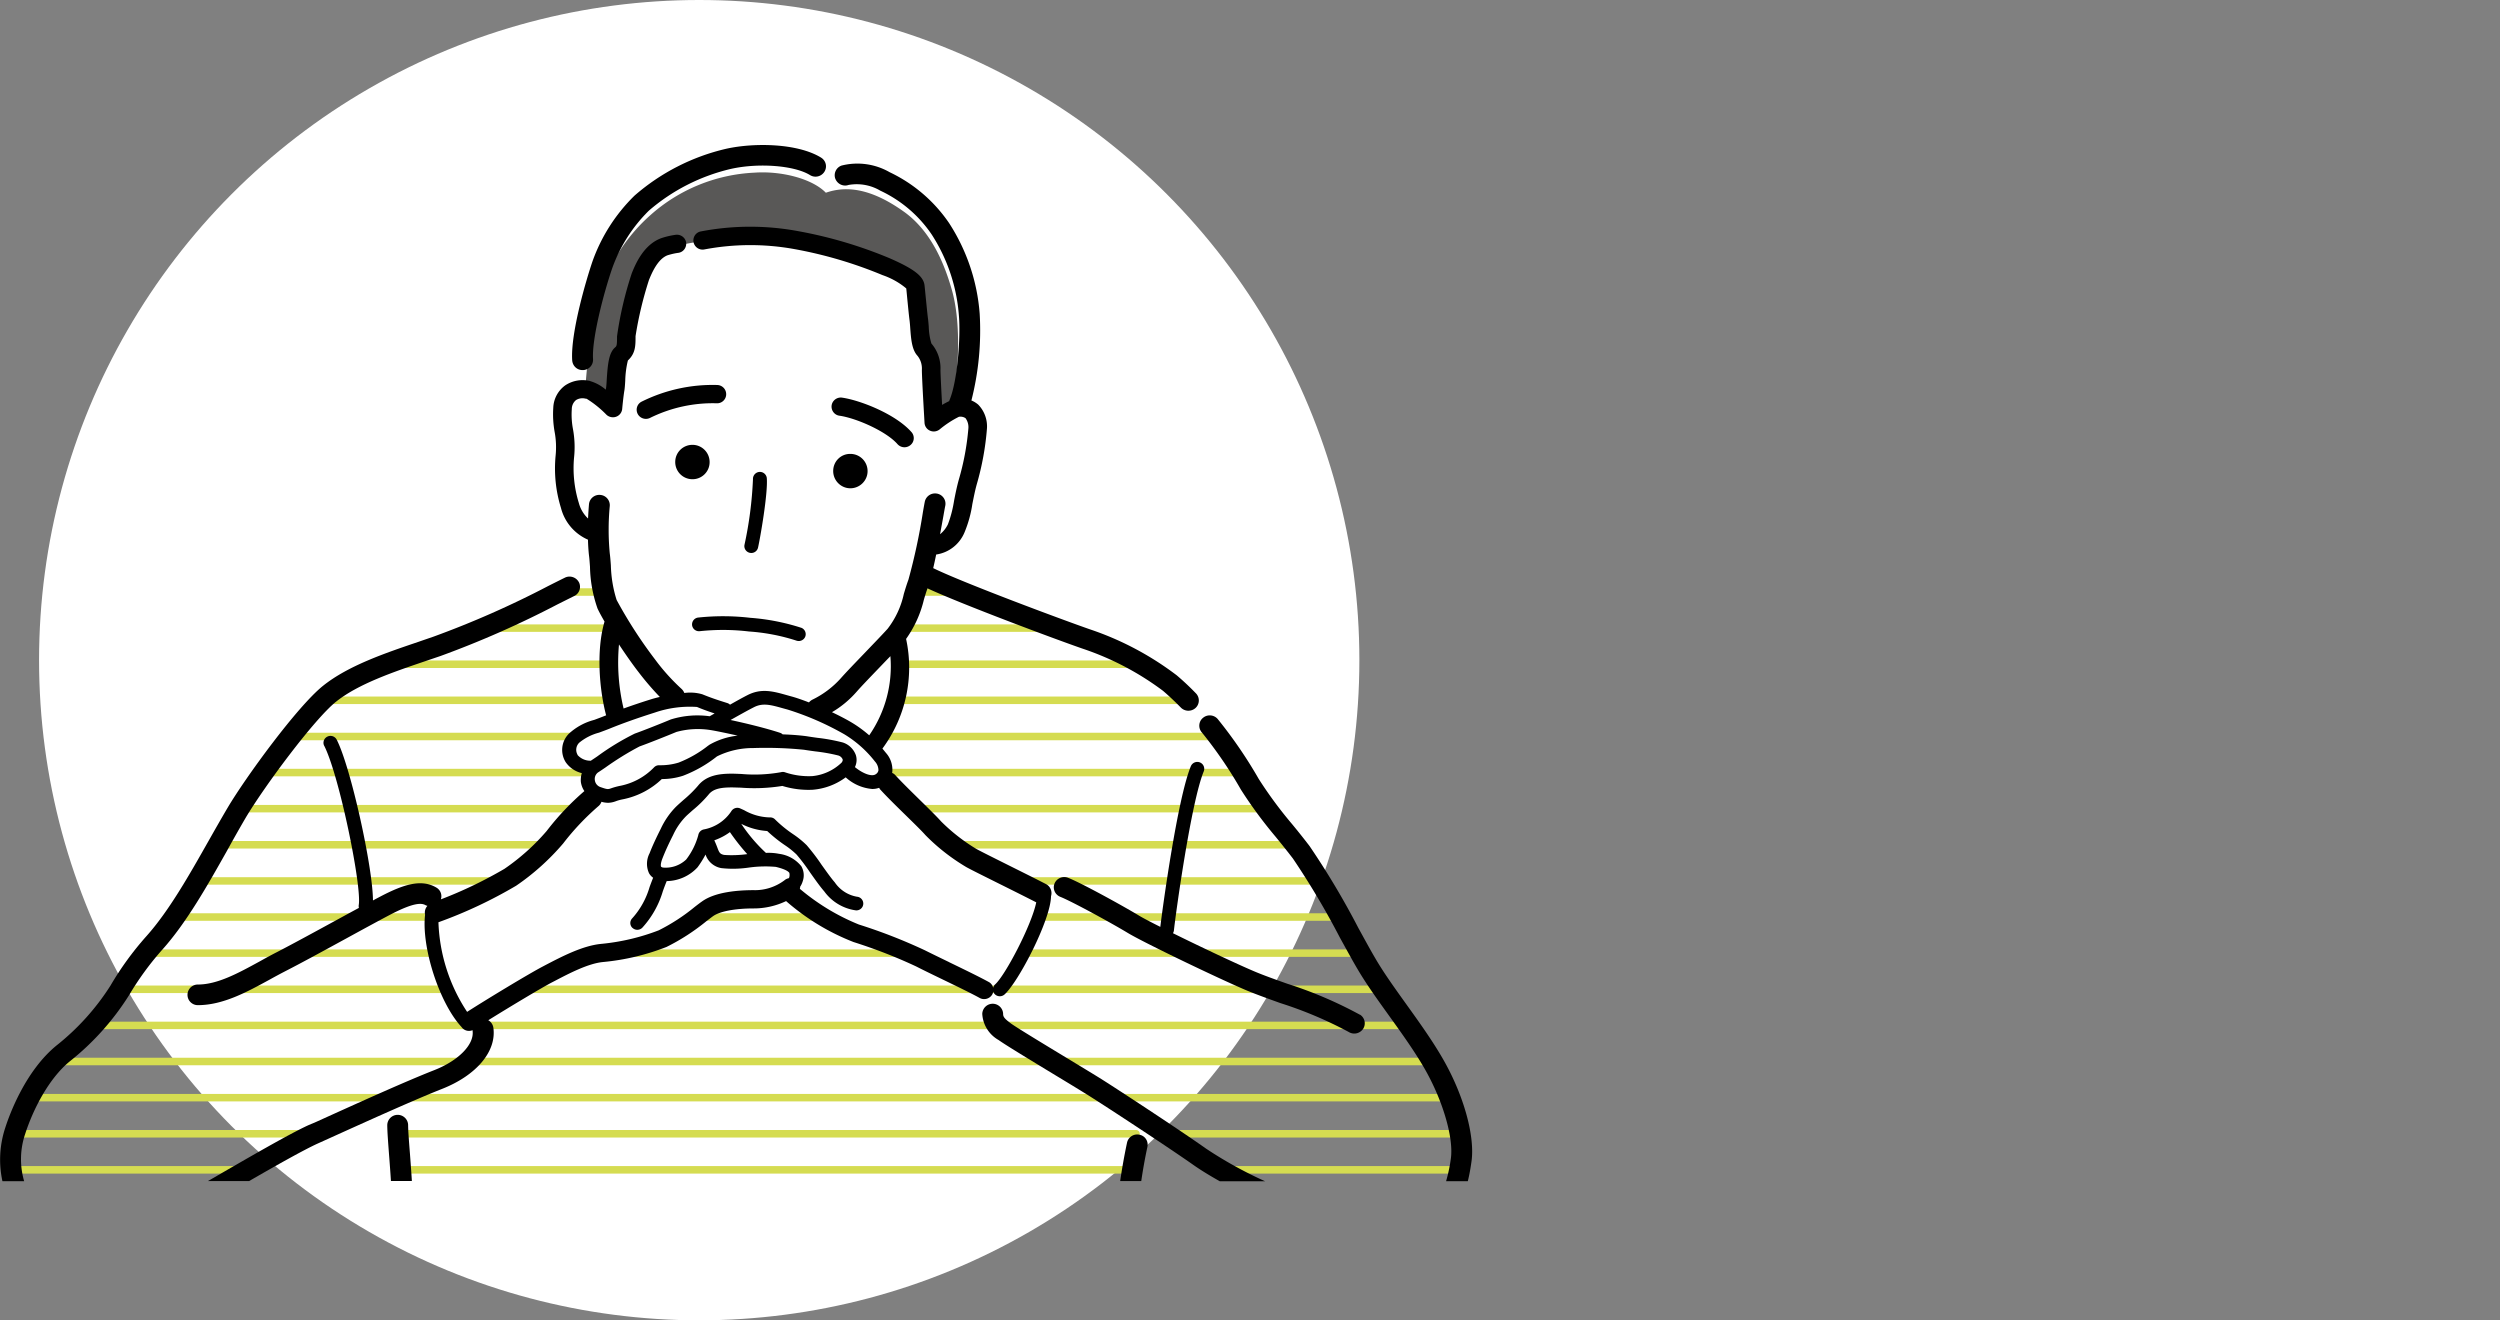
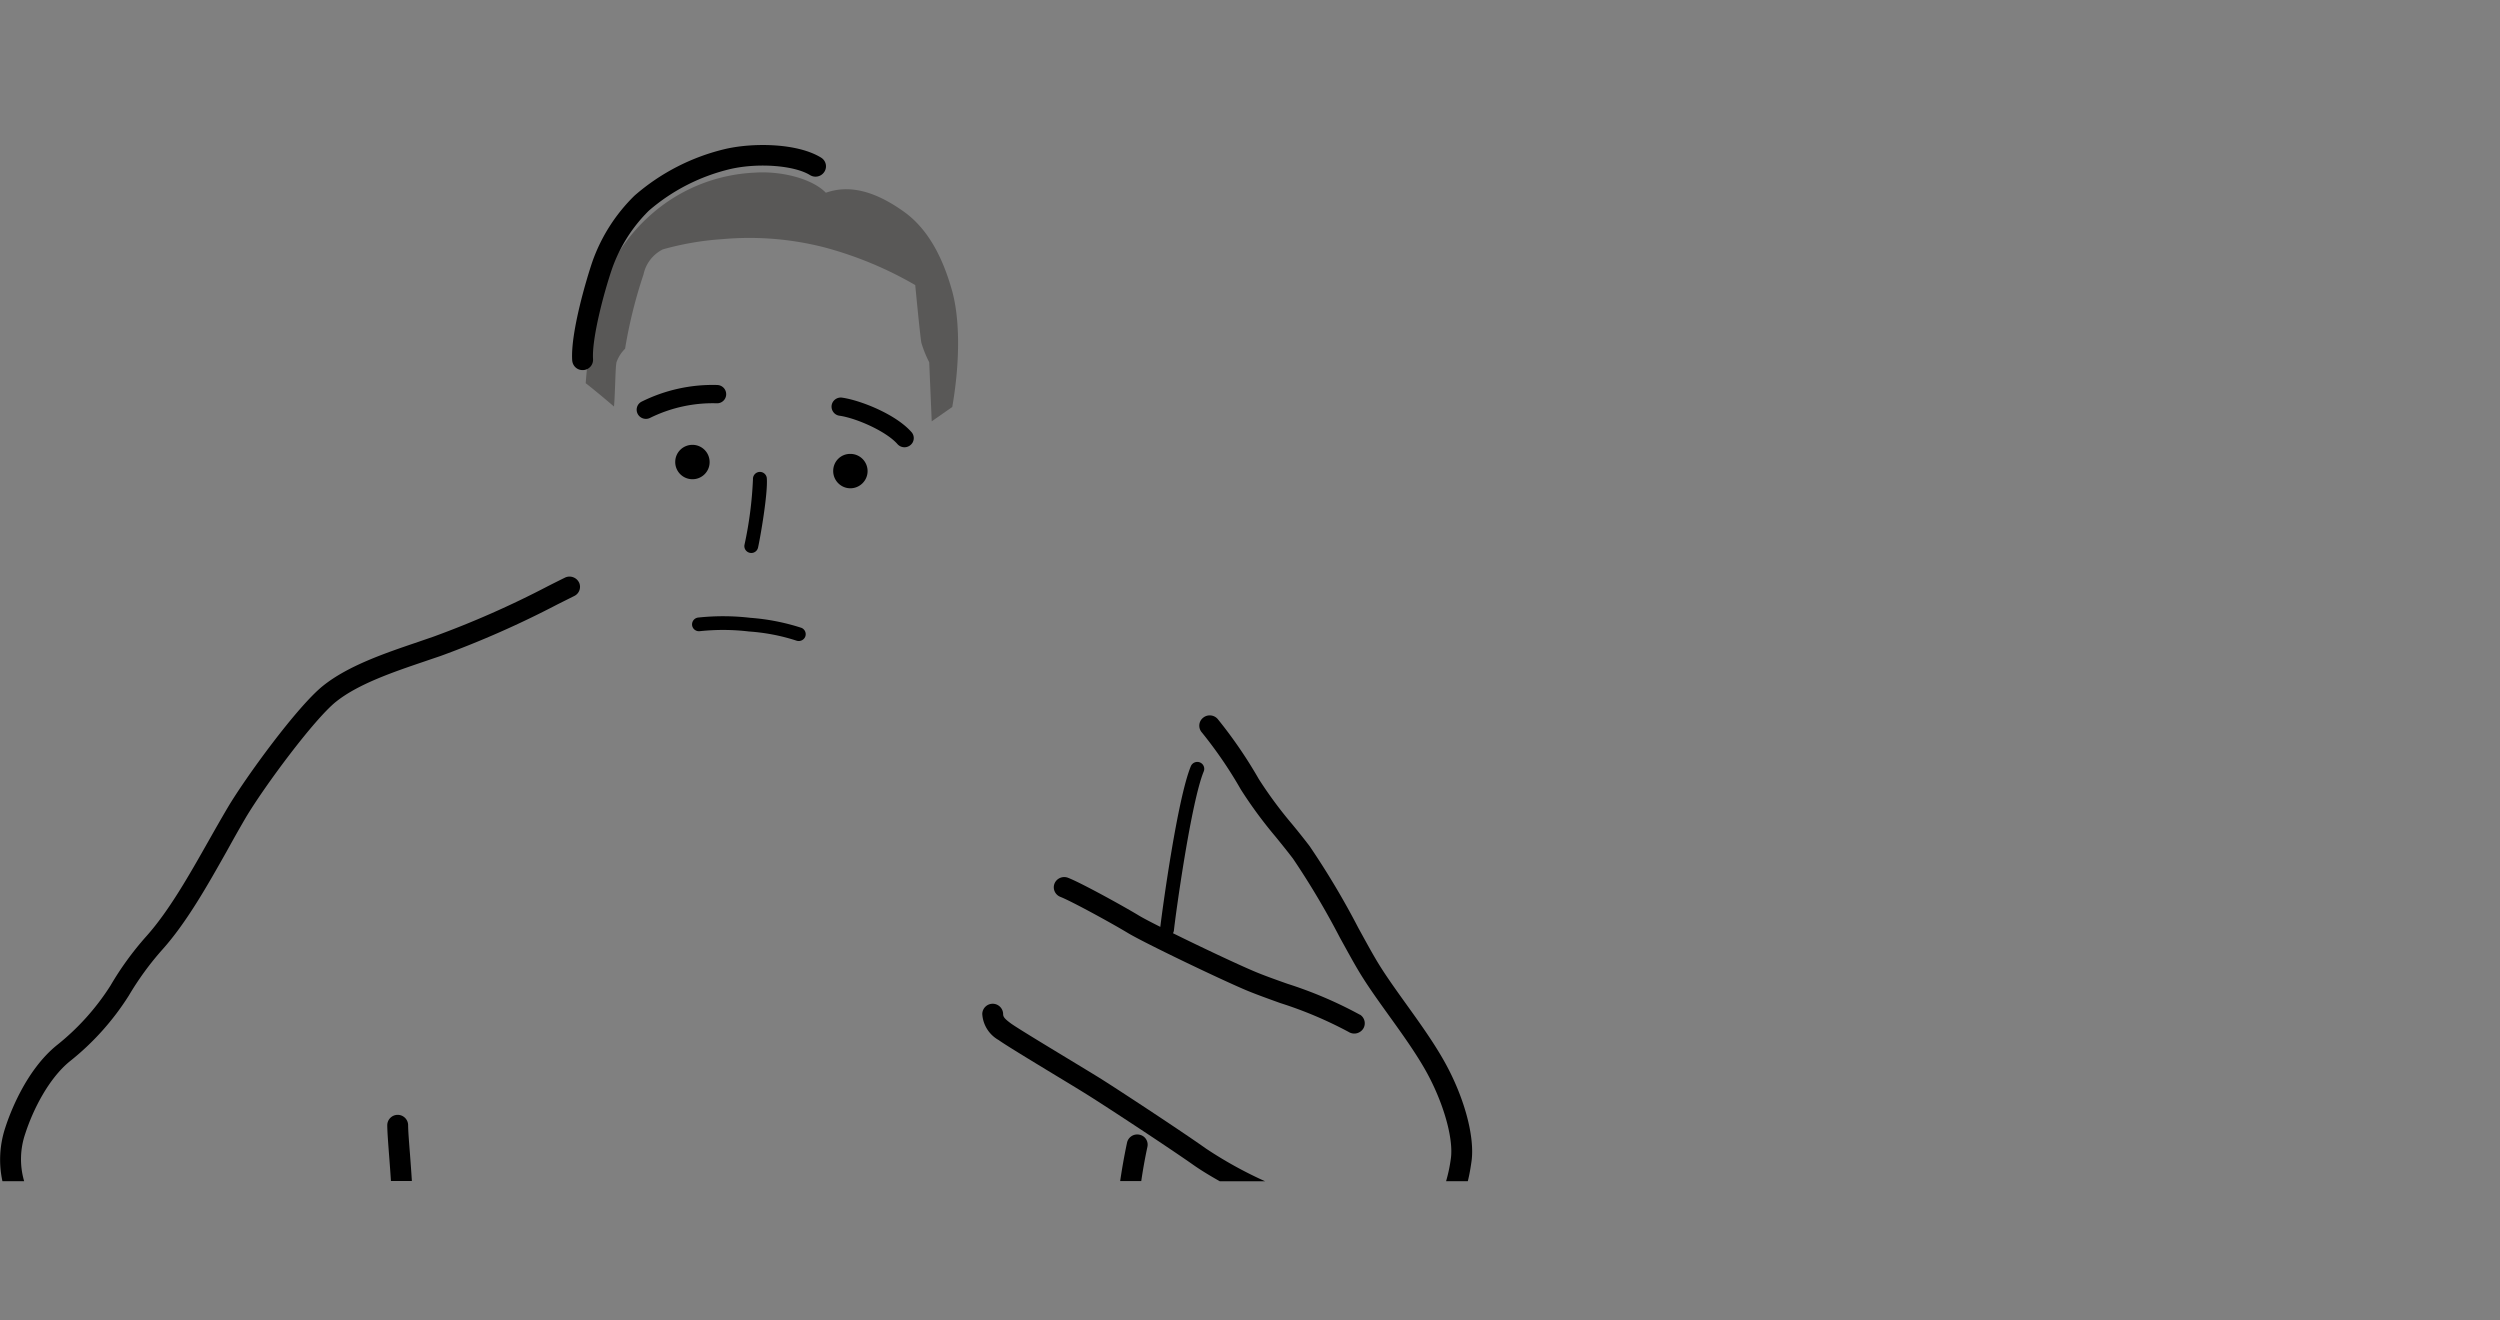
<svg xmlns="http://www.w3.org/2000/svg" width="320" height="169" xml:space="preserve">
  <rect width="100%" height="100%" fill="#808080" stroke="none" />
-   <circle fill="#FFF" cx="89.5" cy="84.5" r="84.5" />
-   <path fill="#D5DC51" d="M186.7 150.22h-29.79c-.26 0-.48-.21-.48-.48s.21-.48.48-.48h29.79c.27 0 .48.21.48.48s-.21.48-.48.48m-41.76 0h-93.3c-.26 0-.48-.21-.48-.48s.21-.48.48-.48h93.3c.27 0 .48.21.48.48s-.21.48-.48.48m-113.31 0H1.94c-.26 0-.48-.21-.48-.48s.21-.48.48-.48h29.68c.27 0 .48.21.49.48 0 .26-.21.48-.48.48m155.39-4.62h-37.51c-.26 0-.48-.21-.48-.48s.21-.48.48-.48h37.51c.27 0 .48.21.48.48s-.21.48-.48.48m-41.61 0H51.17c-.26 0-.48-.21-.48-.48s.21-.48.48-.48h94.24c.27 0 .48.21.48.48s-.21.48-.48.48m-104.96 0H2.15c-.26 0-.48-.21-.48-.48s.21-.48.48-.48h38.3c.26 0 .48.21.48.48s-.21.48-.48.48m145.15-4.62H3.84c-.26 0-.48-.21-.48-.48s.21-.48.48-.48H185.6c.27 0 .48.21.48.48s-.21.48-.48.48m-2.52-4.63H7.31c-.26 0-.48-.21-.48-.48s.21-.48.48-.48h175.77c.27 0 .48.21.48.48s-.21.48-.48.48m-2.84-4.62h-168c-.26 0-.48-.21-.48-.48s.21-.48.48-.48h168c.27 0 .48.21.48.48s-.21.48-.48.48m-3.31-4.62h-48.38c-.26 0-.48-.21-.48-.48s.21-.48.48-.48h48.38a.48.48 0 0 1 0 .96" />
-   <path fill="#D5DC51" d="M128.55 127.11h-3.62c-.26 0-.48-.21-.48-.48s.21-.48.48-.48h3.62a.48.48 0 0 1 0 .96" />
-   <path fill="#D5DC51" d="M124.92 127.11H67.24c-.26 0-.48-.21-.48-.48s.21-.48.48-.48h57.68c.26 0 .48.21.48.48s-.21.48-.48.48m-68.08 0H15.61c-.26 0-.48-.21-.48-.48s.21-.48.48-.48h41.24c.26 0 .48.21.48.48s-.23.48-.49.48m117.57-4.63h-43.18c-.26 0-.48-.21-.48-.48s.21-.48.48-.48h43.18a.48.48 0 0 1 0 .96m-58.16 0H80.64c-.26 0-.48-.21-.48-.48s.21-.48.48-.48h35.62c.27 0 .48.22.47.49s-.21.47-.48.47m-60.83 0H18.76c-.26 0-.48-.21-.48-.48s.21-.48.48-.48h36.67c.27 0 .48.22.48.49-.01.26-.22.47-.49.47m115.99-4.62h-38.14c-.26 0-.48-.21-.48-.48s.21-.48.48-.48h38.14c.26 0 .48.21.48.48s-.21.48-.48.48m-65.87 0H89.31c-.26 0-.48-.21-.48-.48s.21-.48.48-.48h16.23a.48.48 0 0 1 0 .96m-50.12 0H22.43c-.26 0-.48-.21-.48-.48s.21-.48.48-.48h32.99c.26 0 .48.21.48.48s-.21.48-.48.48m113.79-4.62h-39.4c-.26 0-.48-.21-.48-.48s.21-.48.48-.48h39.4a.48.48 0 0 1 0 .96m-103.7 0H25.48c-.26 0-.48-.21-.48-.48s.21-.48.48-.48h40.03a.48.48 0 0 1 0 .96m100.23-4.63h-43.65c-.26 0-.48-.21-.48-.48s.21-.48.48-.48h43.65a.48.48 0 0 1 0 .96m-94.71 0H27.69c-.26 0-.48-.21-.48-.48s.21-.48.48-.48h43.34a.48.48 0 0 1 0 .96m91.09-4.62h-45.23c-.26 0-.48-.21-.48-.48s.21-.48.48-.48h45.23a.48.48 0 0 1 0 .96m-86.84 0H30.63c-.26 0-.48-.21-.48-.48s.21-.48.48-.48h44.65c.26 0 .48.21.48.48s-.21.48-.48.48m83.68-4.62h-45.55c-.26 0-.48-.21-.48-.48s.21-.48.48-.48h45.55c.26 0 .48.21.48.48s-.21.48-.48.48m-83.21 0H33.57c-.26 0-.48-.21-.48-.48s.21-.48.48-.48h42.18c.26 0 .48.21.48.48s-.21.48-.48.48m80.22-4.62h-43.5c-.26 0-.48-.21-.48-.48s.21-.48.48-.48h43.5a.48.48 0 0 1 0 .96m-81.79 0H37.14c-.26 0-.48-.21-.48-.48s.21-.48.48-.48h37.03c.26 0 .48.21.48.48s-.21.48-.47.48m76.96-4.63h-36.3c-.26 0-.48-.21-.48-.48s.21-.48.48-.48h36.3a.48.48 0 0 1 0 .96m-73.02 0H41.55c-.26 0-.48-.21-.48-.48s.21-.48.48-.48h36.56c.26 0 .48.21.48.48s-.21.48-.47.48m67.92-4.62h-30.58c-.26 0-.48-.21-.48-.48s.21-.48.48-.48h30.57c.26 0 .48.21.48.48s-.21.48-.47.48m-68.24 0H50.38c-.26 0-.48-.21-.48-.48s.21-.48.48-.48H77.8a.48.48 0 0 1 0 .96m56.74-4.62h-19.23c-.26 0-.48-.21-.48-.48s.21-.48.48-.48h19.23a.48.48 0 0 1 0 .96m-55.95 0h-15.6c-.26 0-.48-.21-.48-.48s.21-.48.48-.48h15.6a.48.48 0 0 1 0 .96m44.13-4.62h-5.36c-.26 0-.48-.21-.48-.48s.21-.48.48-.48h5.36a.48.48 0 0 1 0 .96m-45.39 0h-5.1c-.26 0-.48-.21-.48-.48s.21-.48.48-.48h5.1a.48.48 0 0 1 0 .96" />
  <path fill="#595857" d="M78.59 52.04c.16-1.73.16-4.89.32-5.67.23-.65.61-1.25 1.1-1.73.53-3.23 1.32-6.41 2.36-9.51.29-1.39 1.2-2.57 2.47-3.21 2.49-.7 5.04-1.14 7.62-1.31 4.44-.4 8.92-.03 13.24 1.1 4.01 1.09 7.86 2.69 11.45 4.78 0 0 .63 6.62.79 7.41.26.85.59 1.68 1 2.47l.32 7.56 2.63-1.84c1.05-6.04.95-11.47-.05-14.97-.84-2.94-2.47-7.41-6.15-10.03-4.12-2.94-7.3-3.36-9.98-2.42-1.79-1.84-5.78-2.81-9.14-2.57-4.93.23-9.64 2.15-13.32 5.44a22.177 22.177 0 0 0-6.78 11.11c-.74 3.43-1.24 6.9-1.5 10.4 1.41 1.09 3.62 2.98 3.62 2.99" />
  <path d="M74.57 47.37h.09a1.32 1.32 0 0 0 1.25-1.39v-.01c-.17-2.61 1.37-8.49 2.46-11.65.99-2.77 2.59-5.29 4.69-7.36 3.01-2.6 6.61-4.43 10.49-5.34 3.58-.8 8.13-.44 10.13.79.63.39 1.44.2 1.84-.42.39-.61.21-1.41-.4-1.8-.01-.01-.02-.01-.03-.02-2.96-1.82-8.46-1.94-12.13-1.13a27.228 27.228 0 0 0-11.74 6 22.141 22.141 0 0 0-5.38 8.41c-.74 2.16-2.82 9.11-2.6 12.66.05.73.63 1.27 1.33 1.26m16.26 11.81c.02-1.21-.94-2.22-2.16-2.24s-2.22.94-2.24 2.16a2.2 2.2 0 0 0 2.16 2.24h.04c1.2.01 2.19-.96 2.2-2.16m15.82 1.08c-.02 1.21.95 2.22 2.16 2.24s2.22-.95 2.24-2.16a2.2 2.2 0 0 0-2.16-2.24h-.04c-1.21-.02-2.19.95-2.2 2.16 0-.01 0 0 0 0M91.81 49.28c-3.36-.1-6.69.64-9.7 2.14-.57.3-.78 1-.48 1.57 0 .01.01.01.01.02.32.57 1.04.77 1.61.46 2.63-1.29 5.54-1.93 8.47-1.85.64.04 1.19-.45 1.23-1.09v-.04c.02-.65-.49-1.19-1.14-1.21m23.96 7.97c.28 0 .56-.1.78-.29.49-.41.55-1.14.14-1.63l-.02-.02c-2.02-2.3-6.53-4.07-8.87-4.41-.64-.1-1.25.34-1.35.98-.09.64.35 1.24.99 1.33h.01c2.2.32 6 2.01 7.42 3.63.23.26.56.41.9.41m-19.8 13.51c.48.11.95-.19 1.06-.67.27-1.19 1.28-6.93 1.12-8.9a.89.89 0 0 0-.99-.78c-.46.06-.8.46-.78.92-.12 2.82-.48 5.62-1.08 8.38-.11.47.19.94.67 1.05 0-.01 0-.01 0 0m-6.63 8.29c-.48.07-.81.51-.75.99.07.48.51.81.99.75 2.09-.22 4.2-.21 6.28.04 2.07.14 4.11.53 6.08 1.17.46.16.97-.07 1.14-.53a.88.88 0 0 0-.53-1.12h-.01a27.71 27.71 0 0 0-6.5-1.27c-2.22-.26-4.47-.27-6.7-.03" />
-   <path d="M127.01 127.29c.06-.11.1-.23.12-.36.04.11.1.21.18.3.33.36.89.39 1.26.07 1.77-1.57 5.93-9.56 5.96-12.59a1.3 1.3 0 0 0-.63-1.54c-1.43-.74-3.29-1.66-4.93-2.48-1.72-.86-3.35-1.67-3.97-2.01-1.65-.99-3.18-2.18-4.54-3.54-.54-.61-1.56-1.61-2.64-2.67-1.15-1.13-2.46-2.41-3.19-3.22-.12-.14-.27-.25-.44-.32 0-.02.01-.04.02-.07.09-.91-.2-1.81-.81-2.49-.14-.17-.29-.36-.45-.55 2.98-4.03 4.09-9.14 3.03-14.04 1.08-1.52 1.85-3.22 2.28-5.03.15-.51.3-.99.46-1.44 4.41 2.05 16.53 6.57 19.86 7.72 3.7 1.24 7.17 3.06 10.29 5.4.75.64 1.51 1.36 2.28 2.14.51.52 1.35.54 1.89.04.52-.49.55-1.31.06-1.84l-.02-.02c-.78-.81-1.6-1.58-2.46-2.31a38.761 38.761 0 0 0-11.15-5.9c-3.42-1.19-16.19-5.94-20.02-7.82.13-.54.25-1.12.38-1.74 1.63-.24 3-1.32 3.63-2.84.48-1.16.82-2.38 1-3.62.17-.84.34-1.72.56-2.51.68-2.34 1.12-4.73 1.31-7.16.08-1.13-.33-2.25-1.12-3.06-.26-.22-.55-.4-.87-.53.92-3.62 1.28-7.36 1.06-11.09-.31-4.14-1.66-8.14-3.92-11.62a19.116 19.116 0 0 0-7.61-6.51 8.28 8.28 0 0 0-6.14-.85c-.68.23-1.05.98-.82 1.66 0 .01 0 .01.01.02.26.69 1.02 1.05 1.71.8 1.39-.24 2.82.01 4.04.73 2.66 1.24 4.94 3.18 6.59 5.62 2.01 3.11 3.21 6.69 3.48 10.38.23 2.66-.17 8.36-1.19 10.78-.02.05-.04.1-.05.16-.31.15-.62.31-.91.49-.1-1.86-.21-3.93-.21-4.51.05-1.22-.36-2.42-1.16-3.35-.21-.7-.32-1.43-.34-2.16-.03-.38-.06-.75-.1-1.05-.09-.69-.19-1.79-.29-2.75-.06-.6-.11-1.15-.15-1.48-.13-1.17-1.33-2.1-4.43-3.46-3.77-1.58-7.7-2.75-11.73-3.48-4.12-.77-8.35-.76-12.46.03-.64.11-1.06.72-.95 1.36v.01c.13.64.74 1.06 1.38.94 3.84-.73 7.78-.74 11.62-.03 3.83.7 7.58 1.81 11.18 3.31 1.11.38 2.15.95 3.05 1.71.04.33.08.8.13 1.32.1.98.2 2.09.3 2.82.03.27.06.6.08.94.1 1.35.2 2.74.91 3.52.42.51.62 1.16.58 1.82 0 1.1.33 6.56.34 6.79.03.44.3.83.71 1 .41.18.88.11 1.23-.17.76-.63 1.58-1.17 2.46-1.61.3-.05.6.01.85.18.28.39.41.86.36 1.34-.19 2.22-.6 4.41-1.23 6.55-.24.87-.43 1.79-.6 2.68-.16 1.03-.42 2.05-.79 3.02-.24.49-.58.92-1 1.26.14-.78.29-1.57.43-2.36.09-.52.17-.97.24-1.31.13-.72-.35-1.4-1.07-1.53h-.01c-.72-.13-1.41.34-1.55 1.06-.07.35-.15.8-.24 1.33-.45 2.91-1.07 5.79-1.85 8.63-.22.59-.41 1.22-.59 1.82-.35 1.62-1.06 3.15-2.08 4.47-.8.88-1.89 2-2.93 3.09-1.23 1.28-2.4 2.49-3.05 3.23a11.827 11.827 0 0 1-3.67 2.76c-.16.09-.3.2-.41.34-.83-.32-1.62-.6-2.26-.77l-.54-.15c-1.77-.5-3.29-.93-5.08-.01-.65.33-1.45.78-2.23 1.22-.1-.1-.22-.17-.35-.21-1.38-.43-2.24-.73-3.19-1.12-.75-.22-1.53-.27-2.31-.17-.07-.19-.19-.37-.34-.51a26.08 26.08 0 0 1-3.41-3.79c-1.83-2.4-3.47-4.94-4.91-7.6-.46-1.44-.7-2.93-.74-4.44-.04-.56-.08-1.09-.14-1.53-.19-2.01-.19-4.04 0-6.05.06-.73-.48-1.37-1.21-1.43-.73-.07-1.38.46-1.45 1.19-.05.58-.09 1.2-.12 1.83-.57-.54-.98-1.23-1.18-1.99a15.08 15.08 0 0 1-.61-5.82c.13-1.21.08-2.44-.14-3.64-.16-.84-.21-1.7-.15-2.55 0-.45.19-.87.54-1.16.37-.23.81-.29 1.23-.18.02.01.05 0 .07 0 .02.01.05.02.07.02.92.57 1.76 1.25 2.51 2.02.22.22.53.34.84.34.61.01 1.13-.45 1.19-1.06 0-.01.14-1.55.28-2.36.05-.3.08-.72.11-1.24.02-.88.13-1.75.34-2.61.98-.91.98-1.88.98-3.11.38-2.44.96-4.85 1.72-7.2.33-.8 1.09-2.68 2.39-3.16.46-.14.92-.25 1.39-.31.64-.1 1.07-.71.97-1.34v-.01c-.12-.64-.74-1.06-1.38-.95-.62.09-1.22.23-1.81.43-2.28.84-3.32 3.39-3.76 4.48-.87 2.63-1.51 5.34-1.89 8.08 0 1.17-.04 1.24-.26 1.43-.78.68-.93 2.09-1.06 4.15-.02.4-.05.82-.08 1-.01.08-.03.16-.04.25-.56-.49-1.22-.86-1.94-1.08-.01 0-.02-.01-.04-.02-1.1-.28-2.26-.08-3.2.54-.93.67-1.5 1.73-1.54 2.87-.07 1.03-.01 2.06.17 3.08.19 1 .23 2.03.13 3.04-.22 2.25.01 4.53.68 6.69a6.08 6.08 0 0 0 3.46 4.08c.02.79.07 1.51.14 2.09.05.38.08.86.12 1.39.03 1.81.36 3.61.96 5.32.2.44.52 1.02.9 1.68-1.07 3.65-.68 8.62.19 11.95 0 .02.02.03.02.05-.06.02-.12.05-.18.07-.47.19-.93.36-1.36.52a7.58 7.58 0 0 0-3.26 1.79c-.95.98-1.1 2.47-.38 3.62.49.7 1.22 1.2 2.06 1.4-.11.36-.15.75-.12 1.13.06.42.21.82.45 1.17a34.35 34.35 0 0 0-4.83 5.11c-1.58 1.84-3.4 3.47-5.4 4.84-2.6 1.52-5.32 2.83-8.14 3.91.19-.57-.04-1.19-.56-1.5-1.92-1.15-4.2-.41-7.04 1.06-.32.17-.69.36-1.09.58-.02-4.26-2.83-17.02-4.64-20.58a.896.896 0 0 0-1.2-.39c-.43.21-.62.73-.41 1.16 0 0 0 .01.01.01 1.92 3.78 4.83 18 4.42 20.38-.02.12-.01.25.02.37-.93.5-1.94 1.05-2.98 1.62-2.77 1.51-5.63 3.07-7.55 4.06-.73.37-1.45.77-2.17 1.17-2.78 1.52-5.41 2.96-7.92 2.96-.73 0-1.32.59-1.32 1.32 0 .73.59 1.32 1.32 1.32 3.21 0 6.27-1.67 9.23-3.29.7-.39 1.41-.77 2.11-1.13 1.95-1 4.83-2.57 7.61-4.09 2.3-1.26 4.47-2.44 5.81-3.14 3-1.55 3.93-1.42 4.4-1.14.07.03.15.06.23.08-.28.31-.39.73-.3 1.14-.48 4.14 1.81 11.27 4.65 14.35 0 0 .01 0 .01.01.31.46.91.63 1.42.41v.08c.24 1.73-1.77 3.81-4.91 5.04-3.71 1.46-9.53 4.09-15.15 6.64l-.9.38c-2.44 1.1-7.86 4.25-12.64 7.02l-.28.16h5.27c3.6-2.08 7.04-4.01 8.77-4.8l.91-.41c5.59-2.53 11.38-5.15 15.02-6.59 4.42-1.74 7-4.82 6.57-7.84-.06-.4-.3-.75-.65-.95 2.73-1.7 6.78-4.13 8.12-4.83l.33-.17c1.93-1.01 4.32-2.26 6.23-2.45 2.79-.26 5.52-.91 8.13-1.93 1.82-.9 3.53-2.01 5.1-3.29.33-.25.62-.48.86-.65.87-.62 2.81-.99 5.2-.99 1.43 0 2.85-.32 4.15-.94 2.55 2.23 5.47 4.01 8.63 5.24 2.74.87 5.43 1.91 8.03 3.13.76.39 1.91.95 3.13 1.54 1.84.89 3.93 1.9 4.99 2.49.56.31 1.28.11 1.61-.45m-17.35-38.76c.61-.7 1.75-1.88 2.96-3.14.45-.47.9-.94 1.35-1.4.3 3.59-.66 7.17-2.71 10.13-.69-.6-1.42-1.14-2.2-1.61-.7-.42-1.6-.89-2.57-1.35 1.19-.69 2.26-1.59 3.17-2.63m-13.17 2c1.16-.6 2.19-.3 3.76.14l.55.15c2.54.79 4.99 1.86 7.31 3.19 1.49.91 2.81 2.08 3.88 3.46.29.31.45.72.45 1.14-.04.21-.17.39-.36.5-.49.33-1.61-.07-2.65-.92.23-.48.28-1.02.12-1.53-.28-.78-.91-1.39-1.7-1.63-1.06-.27-2.14-.47-3.23-.59-.5-.07-.99-.14-1.41-.21-1.01-.13-2.02-.2-3.03-.23a.862.862 0 0 0-.33-.2c-1.9-.62-4.43-1.23-6.34-1.64 1-.56 2.15-1.21 2.98-1.63m-2.07 3.63c-1.28.14-2.52.54-3.63 1.18-.02.01-.04.04-.06.05s-.04.02-.07.04a14.76 14.76 0 0 1-3.79 2.18c-.81.25-1.66.36-2.51.34-.24 0-.46.09-.63.26a8.24 8.24 0 0 1-4.27 2.36c-.42.08-.83.19-1.23.33s-.47.16-1.33-.14c-.41-.12-.71-.47-.76-.9-.06-.38.1-.76.41-.99.24-.15.56-.37.93-.62 1.4-1 2.86-1.91 4.39-2.71 1.1-.39 3.58-1.38 4.71-1.85 1.41-.39 2.88-.47 4.32-.25.6.09 1.96.37 3.52.72M79.23 82.49c.93 1.41 1.88 2.74 2.49 3.52.85 1.12 1.77 2.19 2.74 3.2-.44.1-.85.21-1.16.31-1.28.4-2.43.79-3.48 1.17-.64-2.68-.84-5.45-.59-8.2m-5.3 14.12c-.3-.51-.2-1.16.23-1.56.74-.6 1.59-1.03 2.51-1.27.45-.17.93-.34 1.42-.54 1.6-.65 3.48-1.32 5.75-2.04 1.72-.59 3.55-.83 5.37-.71.72.3 1.4.55 2.26.83-.24.14-.46.26-.63.36a11.5 11.5 0 0 0-4.98.41c-1.09.46-3.56 1.44-4.61 1.81-1.68.83-3.29 1.81-4.8 2.92-.32.22-.6.4-.82.55a2.17 2.17 0 0 1-1.72-.75m27.12 15.67-.06.12c-.21.04-.4.13-.56.27-1.14.85-2.53 1.3-3.95 1.26-2.1 0-4.95.25-6.61 1.45-.26.18-.57.42-.92.69a24.473 24.473 0 0 1-4.61 3c-2.38.92-4.87 1.5-7.4 1.74-2.37.24-4.99 1.61-7.1 2.71l-.32.17c-1.79.93-7.3 4.27-9.71 5.82a22.166 22.166 0 0 1-3.67-11.48c.02 0 .03 0 .05-.01 3.44-1.24 6.75-2.8 9.9-4.66 2.23-1.52 4.25-3.34 6.01-5.4 1.35-1.76 2.88-3.37 4.56-4.82.16-.14.27-.32.35-.52.27.08.55.12.84.13.34-.01.67-.08.99-.2.31-.12.64-.2.96-.26 1.85-.38 3.56-1.27 4.93-2.58.92 0 1.84-.14 2.71-.42 1.57-.6 3.03-1.43 4.35-2.48 1.45-.72 3.05-1.08 4.66-1.07 2.16-.07 4.33 0 6.49.22.43.07.93.14 1.45.21.98.11 1.96.28 2.92.52.25.07.46.25.56.48.02.05.06.2-.13.44a6.277 6.277 0 0 1-3.72 1.72c-1.18.06-2.36-.1-3.47-.47a.894.894 0 0 0-.56-.03c-1.67.3-3.37.38-5.05.23-.48-.02-.91-.04-1.24-.04-1.54 0-3.26.18-4.35 1.56-.56.65-1.18 1.25-1.84 1.8-.35.31-.68.6-.96.87-.81.82-1.47 1.78-1.95 2.82-.61 1.21-1.07 2.2-1.43 3.13-.42.8-.45 1.75-.07 2.57.13.23.31.42.52.57-.16.4-.31.8-.45 1.18-.43 1.49-1.19 2.87-2.23 4.02-.33.35-.32.89.03 1.22.01 0 .01.01.02.01.36.33.92.31 1.26-.05a11.94 11.94 0 0 0 2.61-4.64c.16-.45.32-.88.5-1.31 1.5-.02 2.93-.66 3.95-1.77.38-.52.72-1.06 1.02-1.63.3.91 1.08 1.58 2.03 1.74 1.17.13 2.35.1 3.51-.07 1.14-.16 2.3-.19 3.45-.09.37.09 1.5.37 1.75.79-.02.07.06.2-.02.54m-9.6-4.73c.71-.25 1.39-.6 2-1.05.68.99 1.42 1.93 2.22 2.82h-.01c-.98.13-1.98.17-2.96.1-.54-.12-.62-.29-.89-1.02-.11-.29-.23-.57-.36-.85m30.03 15.58c-1.2-.58-2.33-1.13-3.09-1.51a68.45 68.45 0 0 0-8.43-3.29c-2.75-1.11-5.3-2.66-7.56-4.57.02-.09.04-.18.04-.27.16-.24.27-.49.35-.77.2-.62.12-1.29-.2-1.85a4.355 4.355 0 0 0-2.85-1.59c-.55-.11-1.12-.15-1.68-.12a20.41 20.41 0 0 1-3.16-3.72c1.03.53 2.16.84 3.32.92.71.66 1.46 1.27 2.26 1.81.53.35 1.03.75 1.49 1.19.63.74 1.21 1.51 1.75 2.32.63.89 1.28 1.81 1.8 2.4a6.006 6.006 0 0 0 4 2.43c.03 0 .06.01.1.01.48.01.89-.37.9-.85a.88.88 0 0 0-.81-.9 4.33 4.33 0 0 1-2.84-1.84c-.46-.52-1.08-1.4-1.69-2.25-.58-.87-1.22-1.7-1.9-2.5-.54-.53-1.12-1-1.75-1.42a15.84 15.84 0 0 1-2.29-1.87.857.857 0 0 0-.69-.27 6.91 6.91 0 0 1-3.29-.93l-.49-.22a.901.901 0 0 0-1.15.37 5.395 5.395 0 0 1-3.53 2.32c-.36.08-.63.37-.69.73a8.954 8.954 0 0 1-1.55 3.12c-.79.74-1.85 1.12-2.93 1.03a.49.49 0 0 1-.28-.11c-.01-.01-.14-.26.18-1.08.34-.87.77-1.82 1.36-2.98.4-.88.95-1.68 1.62-2.37.25-.25.56-.51.88-.8a15.2 15.2 0 0 0 2.06-2.03c.59-.73 1.6-.89 2.95-.89.31 0 .71.02 1.17.03 1.77.14 3.55.06 5.3-.22 1.25.38 2.55.55 3.86.49 1.54-.12 3.01-.67 4.25-1.59a5.76 5.76 0 0 0 3.4 1.49c.3 0 .6-.05.88-.15.03.05.06.11.09.16.79.88 2.07 2.14 3.31 3.35 1.05 1.03 2.04 1.99 2.52 2.54 1.56 1.59 3.32 2.96 5.24 4.1.67.37 2.25 1.15 4.07 2.06 1.63.81 3.47 1.73 4.88 2.45-.62 2.99-3.99 9.37-5.26 10.5-.13.12-.22.27-.25.44-.08-.32-.28-.59-.56-.74-1.12-.62-3.14-1.6-5.1-2.55" />
  <path d="M174.06 129.88a53.077 53.077 0 0 0-9.28-3.96c-1.61-.57-3.12-1.11-4.29-1.61-2.19-.93-6.8-3.1-10.35-4.86.06-.1.1-.22.12-.34.21-2.02 2.2-16.46 3.82-20.37a.884.884 0 0 0-.47-1.14c-.01 0-.01 0-.02-.01a.899.899 0 0 0-1.16.48c-1.71 4.13-3.62 18.14-3.91 20.57-1.25-.63-2.25-1.15-2.74-1.45-2.03-1.23-7.39-4.18-9.06-4.83-.68-.27-1.46.05-1.74.73-.27.67.06 1.43.73 1.7.01 0 .01.01.02.01 1.41.55 6.57 3.37 8.65 4.63 2.04 1.23 11.49 5.77 15.06 7.29 1.24.52 2.79 1.08 4.43 1.67 3.03.96 5.96 2.2 8.76 3.7.62.39 1.44.21 1.85-.4.39-.6.22-1.41-.38-1.8-.02 0-.02-.01-.04-.01m-33.07 8.25c-.83-.52-2.45-1.5-4.33-2.64-2.89-1.75-6.49-3.93-7.25-4.48-.86-.63-1.01-.87-1.01-1.23-.02-.74-.64-1.32-1.37-1.3-.71.02-1.28.59-1.3 1.3.08 1.4.87 2.66 2.1 3.35.79.57 3.58 2.27 7.44 4.61 1.79 1.08 3.48 2.11 4.28 2.62 2.1 1.32 10.04 6.52 13.3 8.82.86.6 2 1.3 3.28 2.02h5.8a52.564 52.564 0 0 1-7.53-4.16c-3.3-2.34-11.3-7.58-13.41-8.91" />
  <path d="M184.6 135.38c-1.31-2.26-2.96-4.56-4.56-6.79-1.49-2.08-2.91-4.05-3.98-5.89-.58-.98-1.32-2.34-2.19-3.92-1.87-3.61-3.95-7.1-6.23-10.46-.73-.96-1.5-1.92-2.25-2.83a53.516 53.516 0 0 1-4.27-5.78c-1.54-2.69-3.3-5.26-5.25-7.67-.48-.56-1.32-.63-1.88-.16-.56.45-.64 1.27-.19 1.83.01.01.01.02.02.02 1.86 2.3 3.54 4.75 5.01 7.33 1.35 2.12 2.85 4.15 4.47 6.07.73.9 1.49 1.84 2.2 2.77 2.2 3.26 4.21 6.65 6.02 10.14.88 1.59 1.63 2.97 2.23 3.98 1.14 1.95 2.59 3.96 4.12 6.09 1.56 2.17 3.17 4.42 4.42 6.58 2.38 4.1 3.82 9.01 3.41 11.67-.13.96-.33 1.9-.6 2.83h2.78c.2-.79.34-1.61.46-2.44.5-3.3-1-8.67-3.74-13.37M31.45 104.67c2.39-4.02 8.77-12.62 11.56-14.85 2.85-2.28 7.36-3.81 11.34-5.16.7-.24 1.38-.47 2.03-.69 5.13-1.87 10.14-4.08 14.98-6.61l2.14-1.07c.65-.31.92-1.08.62-1.73-.01-.01-.01-.02-.02-.03-.34-.65-1.14-.91-1.79-.59-.67.33-1.39.69-2.16 1.08-4.74 2.48-9.64 4.64-14.66 6.47-.64.22-1.31.45-2 .69-4.19 1.42-8.94 3.03-12.15 5.61-3.29 2.64-9.87 11.67-12.18 15.56-.81 1.37-1.61 2.78-2.46 4.28-2.49 4.4-5.06 8.95-7.94 12.18-1.75 1.96-3.3 4.09-4.62 6.35-1.85 2.91-4.18 5.5-6.88 7.64-4.01 3.26-6.05 8.88-6.58 10.53a13 13 0 0 0-.37 6.86h2.78c-.58-1.99-.53-4.11.14-6.07.98-3.04 2.99-7.07 5.73-9.29 2.96-2.35 5.5-5.19 7.52-8.38 1.24-2.1 2.68-4.08 4.3-5.9 3.08-3.44 5.72-8.11 8.27-12.64.82-1.49 1.61-2.89 2.4-4.24M52.24 144c-.02-.74-.64-1.32-1.37-1.3-.71.02-1.28.59-1.3 1.3 0 .8.11 2.26.24 3.96.08 1.02.16 2.12.23 3.21h2.68c-.07-1.16-.16-2.33-.24-3.41-.13-1.63-.24-3.06-.24-3.76m93.6 1.24c-.72-.15-1.42.3-1.58 1.02-.4 1.89-.67 3.5-.88 4.92h2.7c.19-1.29.43-2.71.79-4.39.15-.71-.3-1.41-1.03-1.55.01 0 .01 0 0 0" />
</svg>